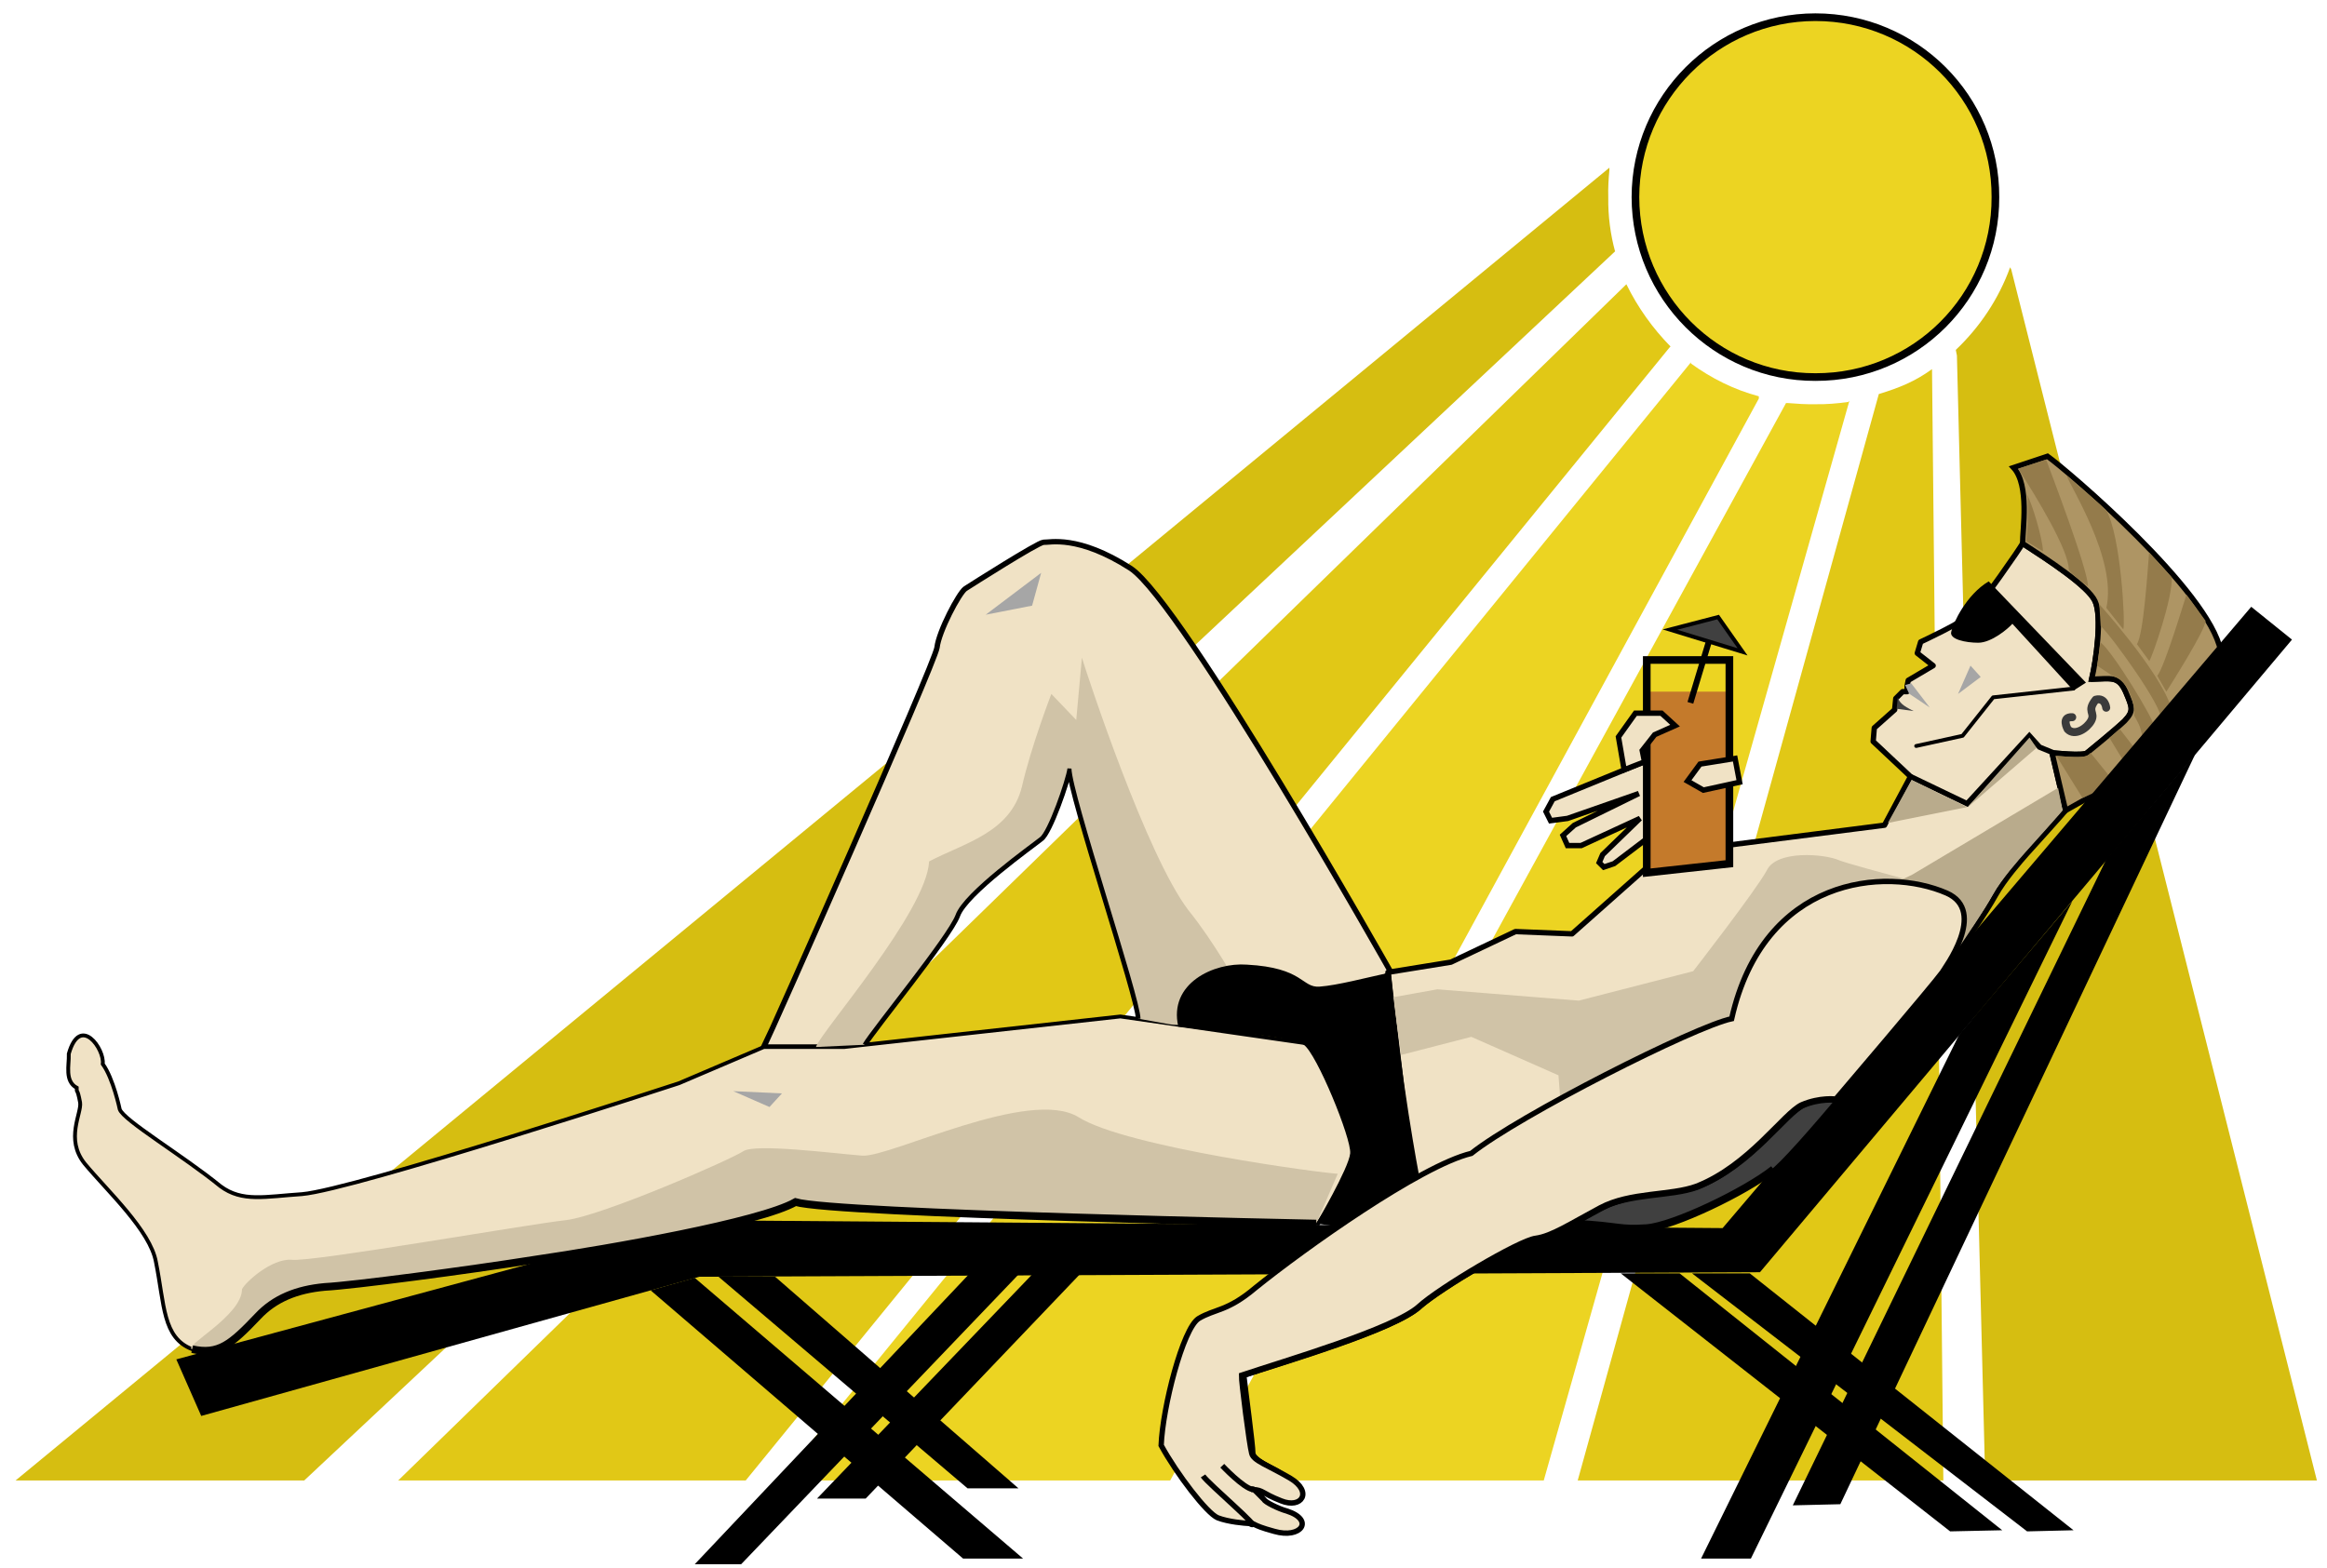
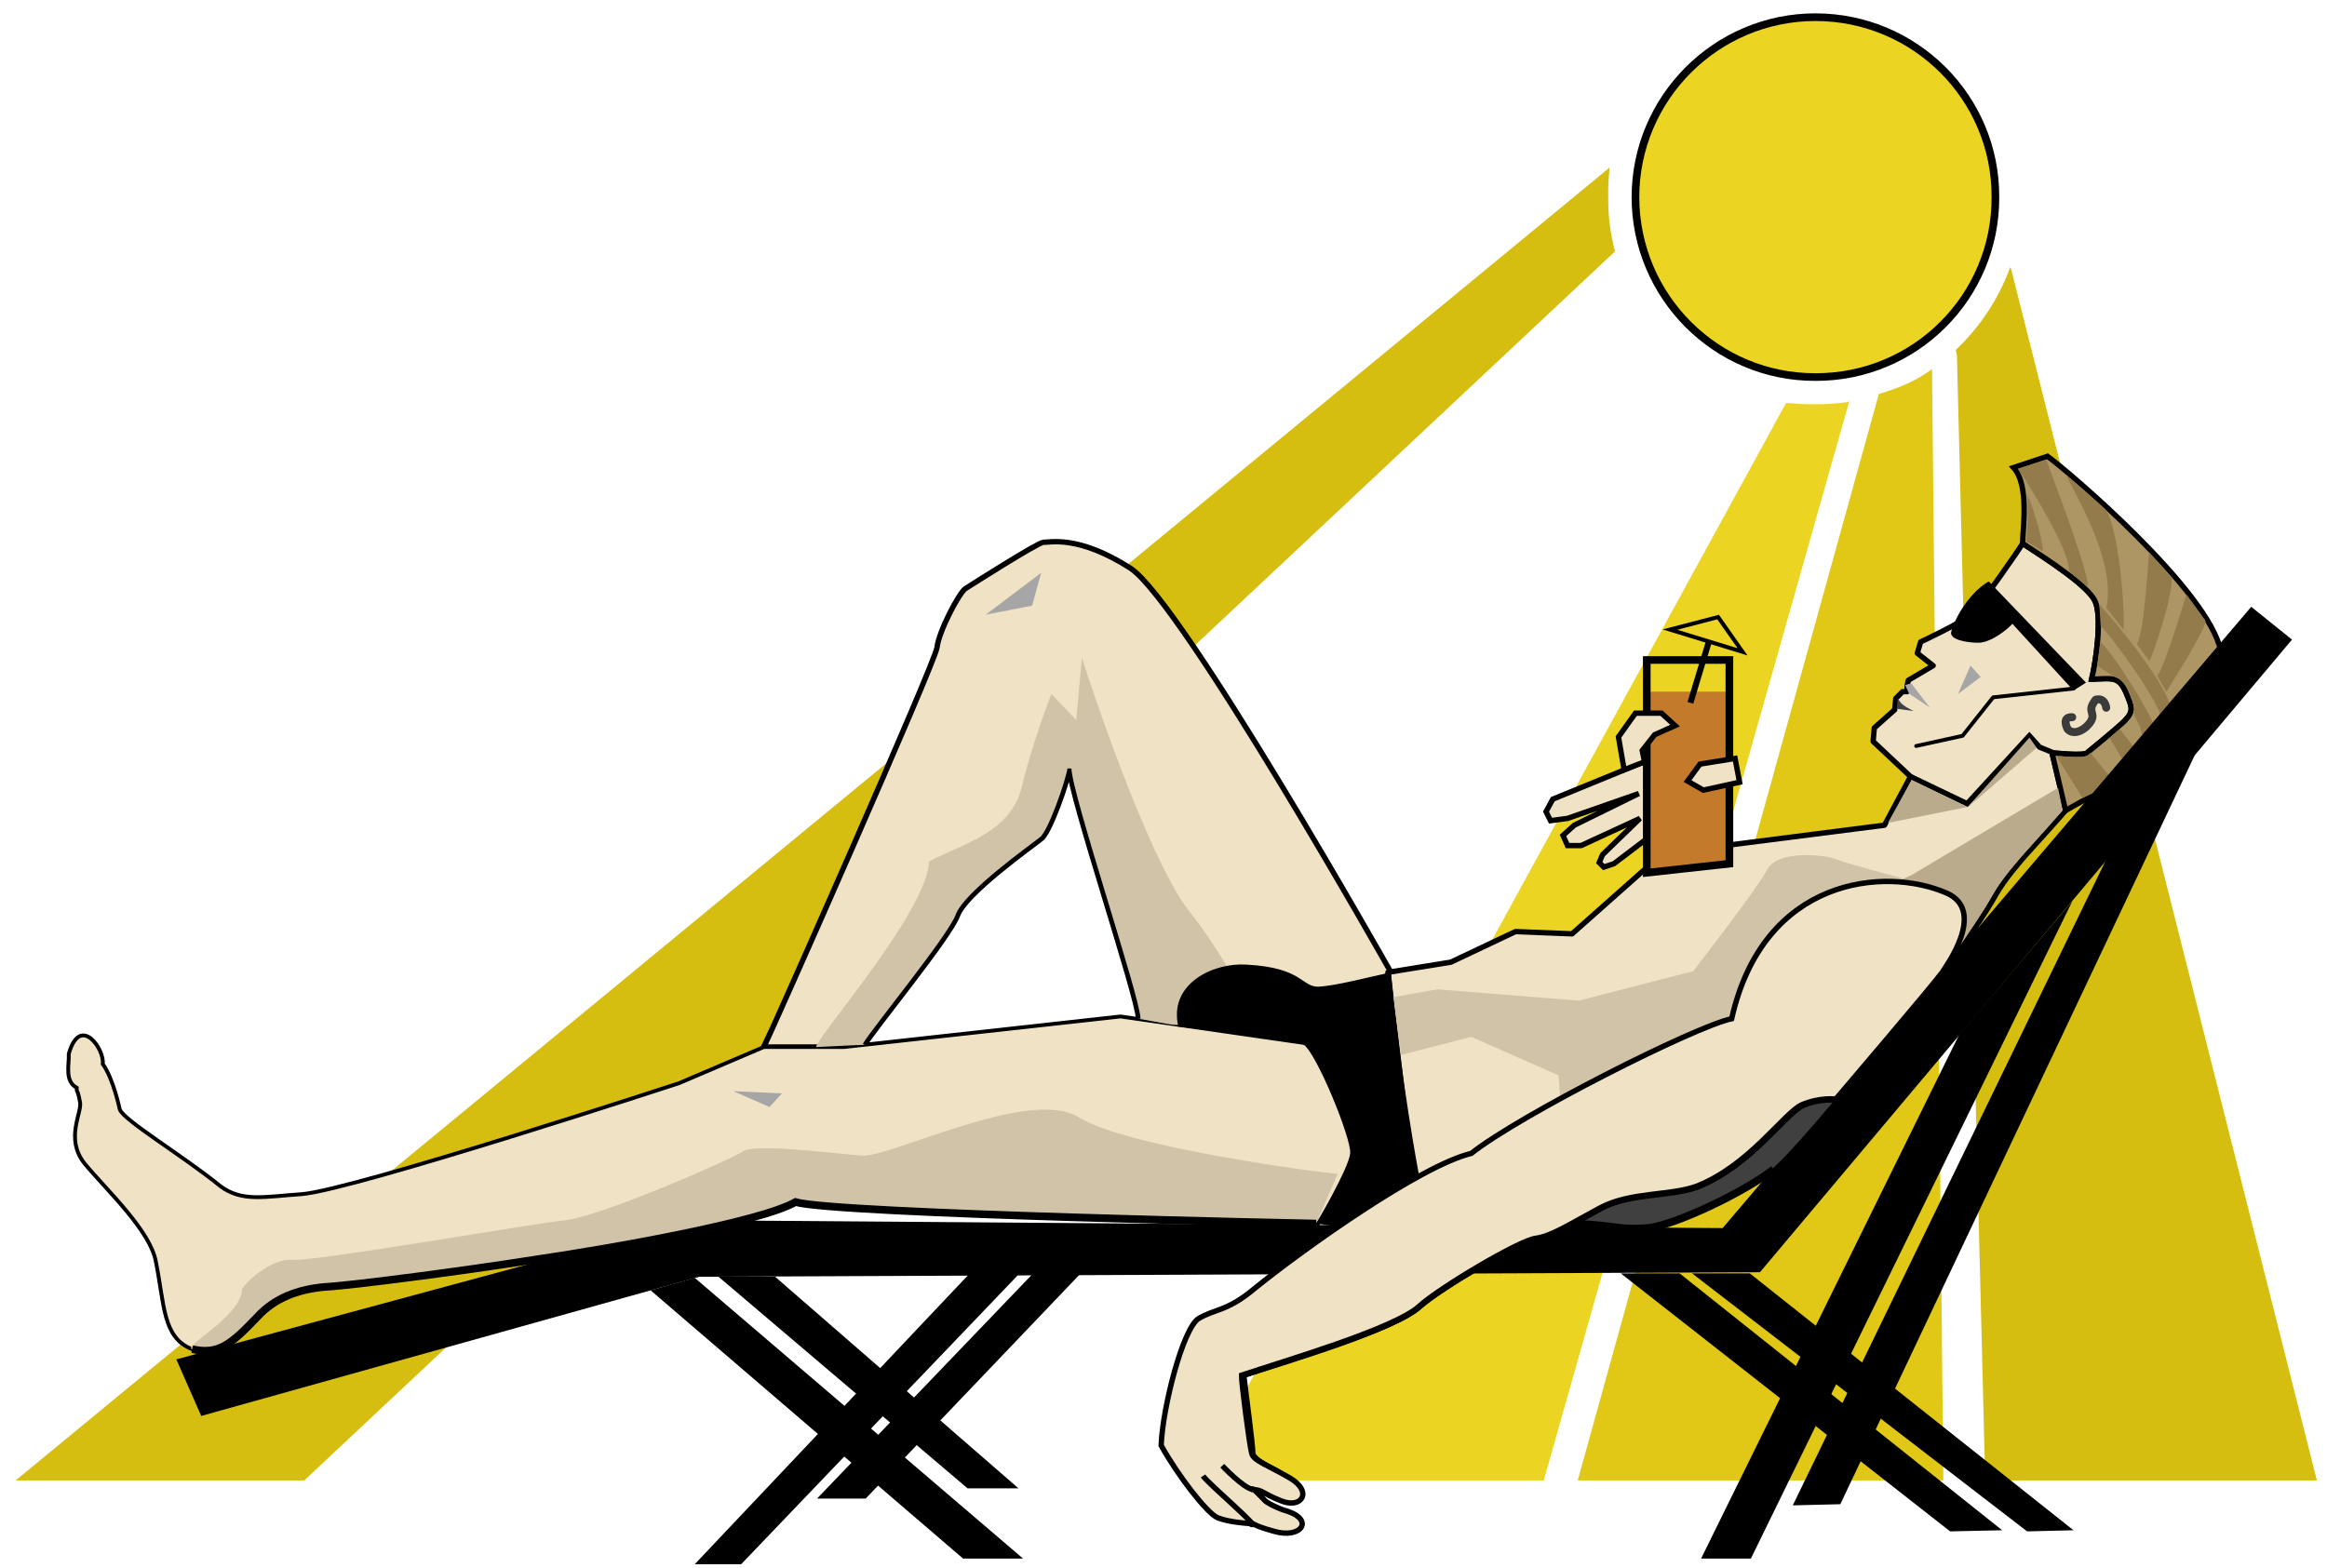
<svg xmlns="http://www.w3.org/2000/svg" xmlns:ns1="http://www.inkscape.org/namespaces/inkscape" xmlns:ns2="http://sodipodi.sourceforge.net/DTD/sodipodi-0.dtd" version="1.1" id="state_icons" x="0px" y="0px" width="1163.542px" height="784.375px" viewBox="0 0 1163.542 784.375" enable-background="new 0 0 1163.542 784.375" xml:space="preserve" ns1:version="0.91 r13725" ns2:docname="chillin-out-colour.svg">
  <defs id="defs5478" />
  <ns2:namedview pagecolor="#ffffff" bordercolor="#666666" borderopacity="1" objecttolerance="10" gridtolerance="10" guidetolerance="10" ns1:pageopacity="0" ns1:pageshadow="2" ns1:window-width="1916" ns1:window-height="1035" id="namedview5476" showgrid="false" ns1:zoom="0.26903969" ns1:cx="1070.8657" ns1:cy="402.51045" ns1:window-x="4" ns1:window-y="1" ns1:window-maximized="1" ns1:current-layer="state_icons" />
  <g id="g6042">
    <g id="sun_rays">
      <linearGradient y2="410.699" x2="1123.627" y1="412.783" x1="201.752" gradientUnits="userSpaceOnUse" id="SVGID_1_">
        <stop id="stop5293" style="stop-color:#4F4F4F" offset="0" />
        <stop id="stop5295" style="stop-color:#A6A6A6" offset="0.429" />
        <stop id="stop5297" style="stop-color:#8C8C8C" offset="0.763" />
        <stop id="stop5299" style="stop-color:#6B6B6B" offset="1" />
      </linearGradient>
      <path style="fill:#d6be11;fill-opacity:1" id="path5301" d="M807.564,125.758c-2.294-8.48-3.554-17.623-3.4-27.169c-0.153-4.629,0.164-9.294,0.568-13.584   v-1.131L7.791,740.443h144.336l656.002-615.252L807.564,125.758L807.564,125.758z" fill="url(#SVGID_1_)" />
      <linearGradient y2="440.107" x2="1123.694" y1="442.191" x1="201.818" gradientUnits="userSpaceOnUse" id="SVGID_2_">
        <stop id="stop5304" style="stop-color:#4F4F4F" offset="0" />
        <stop id="stop5306" style="stop-color:#A6A6A6" offset="0.429" />
        <stop id="stop5308" style="stop-color:#8C8C8C" offset="0.763" />
        <stop id="stop5310" style="stop-color:#6B6B6B" offset="1" />
      </linearGradient>
-       <path style="fill:#e1c816;fill-opacity:1" id="path5312" d="M835.298,173.302c-8.937-9.096-16.437-19.607-22.078-31.13l0,0L199.103,740.443h173.764   l461.866-566.574L835.298,173.302L835.298,173.302z" fill="url(#SVGID_2_)" />
      <linearGradient y2="459.911" x2="1123.738" y1="461.995" x1="201.863" gradientUnits="userSpaceOnUse" id="SVGID_3_">
        <stop id="stop5315" style="stop-color:#4F4F4F" offset="0" />
        <stop id="stop5317" style="stop-color:#A6A6A6" offset="0.429" />
        <stop id="stop5319" style="stop-color:#8C8C8C" offset="0.763" />
        <stop id="stop5321" style="stop-color:#6B6B6B" offset="1" />
      </linearGradient>
-       <path style="fill:#ecd422;fill-opacity:1" id="path5323" d="M879.445,198.206c-12.303-3.27-23.716-8.968-33.962-16.414v-0.567L389.849,740.443h195.273   l294.323-541.105V198.206L879.445,198.206z" fill="url(#SVGID_3_)" />
      <linearGradient y2="469.834" x2="1123.761" y1="471.918" x1="201.885" gradientUnits="userSpaceOnUse" id="SVGID_4_">
        <stop id="stop5326" style="stop-color:#4F4F4F" offset="0" />
        <stop id="stop5328" style="stop-color:#A6A6A6" offset="0.429" />
        <stop id="stop5330" style="stop-color:#8C8C8C" offset="0.763" />
        <stop id="stop5332" style="stop-color:#6B6B6B" offset="1" />
      </linearGradient>
      <path style="fill:#ecd422;fill-opacity:1" id="path5334" d="M924.162,201.036c-5.585,0.785-11.039,1.223-16.418,1.133c-4.743,0.09-9.235-0.208-13.582-0.567   h-1.13L598.14,740.443h173.764l152.823-539.974L924.162,201.036L924.162,201.036z" fill="url(#SVGID_4_)" />
      <linearGradient y2="462.182" x2="1123.744" y1="464.266" x1="201.868" gradientUnits="userSpaceOnUse" id="SVGID_5_">
        <stop id="stop5337" style="stop-color:#4F4F4F" offset="0" />
        <stop id="stop5339" style="stop-color:#A6A6A6" offset="0.429" />
        <stop id="stop5341" style="stop-color:#8C8C8C" offset="0.763" />
        <stop id="stop5343" style="stop-color:#6B6B6B" offset="1" />
      </linearGradient>
      <path style="fill:#e1c816;fill-opacity:1" id="path5345" d="M966.047,184.622c-8.469,6.133-16.25,9.298-26.604,12.453L788.883,740.443h182.824L966.047,184.622   L966.047,184.622z" fill="url(#SVGID_5_)" />
      <linearGradient y2="436.967" x2="1123.687" y1="439.051" x1="201.811" gradientUnits="userSpaceOnUse" id="SVGID_6_">
        <stop id="stop5348" style="stop-color:#4F4F4F" offset="0" />
        <stop id="stop5350" style="stop-color:#A6A6A6" offset="0.429" />
        <stop id="stop5352" style="stop-color:#8C8C8C" offset="0.763" />
        <stop id="stop5354" style="stop-color:#6B6B6B" offset="1" />
      </linearGradient>
      <path style="fill:#d6be11;fill-opacity:1" id="path5356" d="M1005.1,133.681c-5.745,15.898-15.187,29.935-27.168,41.318l0.564,2.832l14.151,562.612h165.841   l-152.823-605.631" fill="url(#SVGID_6_)" />
    </g>
    <path style="fill:#ecd422;fill-opacity:1" id="path5358" d="M907.744,188.583c49.875,0.142,90.192-40.173,89.998-89.994  c0.194-49.645-40.123-89.96-89.998-89.996c-49.595,0.036-89.912,40.351-89.994,89.996  C817.832,148.41,858.149,188.725,907.744,188.583L907.744,188.583z" stroke-width="3.83" stroke="#000000" fill="#A09F98" />
    <path style="fill:#f0e2c5;fill-opacity:1" id="path5360" d="M695.492,486.306c0,0-104.074-184.66-130.181-202.065  c-26.316-16.875-40.434-12.84-43.583-13.02c-2.899,0.179-36.169,21.352-39.054,23.206c-3.164,2.179-13.249,21.335-14.151,29.434  c-1.114,8.033-83.788,194.545-86.601,199.801h40.19l10.186-1.133c4.866-8.152,42.169-53.52,46.415-64.523  c3.819-11.178,38.099-35.377,41.881-38.488c4.283-2.938,13.354-29.15,14.151-35.096c0.213,13.002,34.493,114.833,34.526,125.09  l24.906,3.961c5.308-3.131,28.962,1.986,59.628-7.346C684.473,496.792,695.492,486.306,695.492,486.306z" stroke-width="2.681" stroke="#000000" fill="#FFFFFF" />
    <path style="fill:#f0e2c5;fill-opacity:1" id="path5362" d="M708.144,611.388  c-0.266-10.309-14.151-125.082-14.151-125.082l31.5-5.094l32.261-15.285l28.302,1.133l45.281-40.186l110.935-14.154l13.019-24.334  l-18.678-17.547l0.568-6.792l10.187-9.054l0.568-5.662l3.393-3.395h2.264v-2.834l0.568-2.828l12.453-7.36l-7.927-6.225l1.698-5.662  c0,0,21.206-9.806,25.474-14.149c4.804-4.728,24.469-32.959,25.467-35.091c12.606,8.183,32.772,21.288,36.226,28.867  c3.603,7.543,0.58,29.726-1.698,39.053c9.838-0.252,13.369-1.768,16.982,6.229c3.441,8.14,4.201,9.649-0.568,14.712  c-5.315,5.017-17.162,14.597-18.678,15.85c-1.507,1.773-17.547,0-17.547,0l6.793,28.867c-0.438,0.658-15.449,17.365-19.242,21.51  c-3.277,3.719-11.425,12.953-15.85,20.939c-20.48,36.848-87.705,112.006-104.71,131.314c-9.24,9.854-52.591,34.049-75.847,35.096  c-14.032,0.576-107.542-2.836-107.542-2.836H708.144z" stroke-linejoin="round" stroke-linecap="round" stroke-width="2.681" stroke="#000000" fill="#FFFFFF" />
    <path id="path5364" d="M956.857,355.621l-8.491-1.128l0.568-5.662C949.821,351.306,951.082,352.815,956.857,355.621  L956.857,355.621z" fill="#404040" />
    <path id="path5366" d="M1043.023,341.408l-48.64-50.641c-11.244,6.692-17.837,20.962-18.716,25.168c-1.137,3.859,7.316,5.523,13.472,5.523  c6.75,0,15.134-7.21,17.094-9.484l30.562,33.395L1043.023,341.408L1043.023,341.408z" />
    <polyline id="polyline5368" points="  1036.795,344.37 996.608,348.764 981.328,368.008 958.12,373.104 " stroke-linejoin="round" stroke-linecap="round" stroke-width="1.915" stroke="#000000" fill="none" />
    <polygon id="polygon5370" points="964.913,353.859 954.591,346.937 952.591,342.603 955.659,341.775 964.913,353.859 " fill="#A6A6A6" />
    <polygon id="polygon5372" points="985.289,332.915 990.384,338.575 979.061,347.064 985.289,332.915 " fill="#A6A6A6" />
    <path style="fill:#ae9564;fill-opacity:1" id="path5374" d="M1050.946,395.175l-18.112,10.189l-6.793-28.867  c0,0,16.04,1.773,17.547,0c1.516-1.253,13.362-10.833,18.678-15.85c4.77-5.063,4.01-6.572,0.568-14.712  c-3.613-7.996-7.145-6.481-16.982-6.229c2.278-9.327,5.301-31.51,1.698-39.053c-3.453-7.579-23.619-20.684-36.226-28.867  c0.008-6.941,3.535-29.122-4.529-37.924l16.982-5.662c9.733,6.904,80.811,67.397,86.602,97.354L1050.946,395.175L1050.946,395.175z" stroke-width="2.681" stroke="#000000" fill="#D9D9D9" />
    <path style="fill:#947b4b;fill-opacity:1" id="path5376" d="M1028.239,378.064c7.4,0.395,14.848,1.718,17.047-1.566l9.622,11.888l-5.096,6.79l-8.487,3.961" fill="#ADAA99" />
    <polyline style="fill:#947b4b;fill-opacity:1" id="polyline5378" points="1054.778,369.075 1059.869,364.547 1067.36,374.237 1061.701,380.459 " fill="#ADAA99" />
    <path style="fill:#947b4b;fill-opacity:1" id="path5380" d="M1050.248,321.227c6.19,4.627,26.614,38.389,26.733,41.688l-5.659,6.226  c-1.01-6.499-2.541-8.011-4.225-11.321c0.677-3.744-2.084-17.345-10.557-19.612l-7.927-5.293" fill="#ADAA99" />
    <path style="fill:#947b4b;fill-opacity:1" id="path5382" d="M1049.684,302.22c0,0,29.194,32.193,35.79,51.073l-5.096,5.662c0.517-5.888-23.933-40.168-29.996-45.846" fill="#ADAA99" />
    <path style="fill:#947b4b;fill-opacity:1" id="path5384" d="M1083.206,345.937c1.22-1.943,19.859-31.171,19.612-35.462l-9.556-13.084  c-0.782,2.248-10.857,36.015-14.583,40.62L1083.206,345.937L1083.206,345.937z" fill="#ADAA99" />
    <path style="fill:#947b4b;fill-opacity:1" id="path5386" d="M1074.719,330.652c1.642-2.791,11.713-31.527,11.186-41.885l-11.319-12.453  c-0.756,9.202-2.762,40.959-6.095,45.848L1074.719,330.652L1074.719,330.652z" fill="#ADAA99" />
    <path style="fill:#947b4b;fill-opacity:1" id="path5388" d="M1061.701,314.804c1.047-3.582-1.312-47.095-8.557-59.629c-4.255-4.216-19.742-17.283-19.742-17.283  c1.62,5.284,25.313,42.078,19.807,66.155L1061.701,314.804L1061.701,314.804z" fill="#ADAA99" />
    <path style="fill:#947b4b;fill-opacity:1" id="path5390" d="M1044.023,293.229c0.063-8.222-18.584-57.119-20.944-63.392l-13.949,4.528  c9.263,14.348,25.381,41.064,25.272,50.376C1034.511,286.52,1044.023,293.229,1044.023,293.229L1044.023,293.229z" fill="#ADAA99" />
    <path style="fill:#947b4b;fill-opacity:1" id="path5392" d="M1021.515,275.749c-0.105-6.365-5.648-24.513-7.923-28.302c0.763,3.285,0.258,20.424-0.569,23.208  L1021.515,275.749L1021.515,275.749z" fill="#ADAA99" />
    <polyline id="polyline5394" points="955.289,388.386 983.591,401.968 1014.722,368.008   1019.816,373.67 1026.541,376.431 " stroke-width="2.681" stroke="#000000" fill="none" />
    <polygon style="fill:#b9ab8c;fill-opacity:1" id="polygon5396" points="1018.316,374.037 1014.786,368.877 983.789,403.839 " fill="#808080" />
    <polygon style="fill:#b9ab8c;fill-opacity:1" id="polygon5398" points="955.857,390.083 943.97,411.593 983.591,403.667 955.857,390.083 " fill="#808080" />
    <polygon style="fill:#f0e2c5;fill-opacity:1" id="polygon5400" points="823.41,380.459 776.43,399.701 773.037,405.933   775.301,410.46 783.792,409.326 819.448,396.876 787.188,412.72 781.524,417.814 783.792,422.91 790.581,422.91 820.017,409.326   801.336,427.439 799.638,431.4 801.904,433.667 806.999,431.964 823.41,419.517 823.41,380.459 " stroke-width="2.681" stroke="#000000" fill="#FFFFFF" />
    <path id="path5402" d="M843.789,381.026" />
    <polygon style="fill:#c47a2b;fill-opacity:1" id="polygon5404" points="864.729,431.964 864.729,345.937 823.41,345.937 823.41,436.496 864.729,431.964 " fill="#808080" />
    <g id="g5406">
-       <polygon id="polygon5408" points="835.004,314.883 859.085,308.617 871.294,326.012  " fill="#404040" />
      <path id="path5410" d="M858.665,309.76l10.137,14.441l-30.13-9.239L858.665,309.76 M859.505,307.475l-28.169,7.33l42.45,13.018L859.505,307.475   L859.505,307.475z" />
    </g>
    <line id="line5412" y2="321.529" x2="854.276" y1="351.525" x1="845.221" stroke-width="3" stroke="#000000" fill="none" />
    <path style="fill:#f0e2c5;fill-opacity:1" id="path5414" d="M42.317,581.964c-9.867-12.322-1.398-25.182-2.263-30.568  c-1.481-7.984-1.732-4.176-1.698-7.355c-6.12-3.291-3.767-11.521-3.962-16.418v-0.564c5.716-20.051,17.997-2.141,16.979,5.096  c5.308,7.301,8.491,22.639,8.491,22.639c1.859,5.523,31.489,23.098,50.373,38.488c10.889,8.113,22.396,5.166,40.755,3.961  c26.058-2.211,188.479-55.467,188.479-55.467l42.45-18.113h40.19l138.104-15.285l98.192,14.152l23.207,54.34l-22.482,35.088  c0,0-241.125-4.824-261.362-10.754c-17.854,10.119-92.234,23.242-130.749,28.867c-33.513,5.289-90.477,12.85-104.71,13.582  c-13.994,1.283-25.085,5.818-33.394,14.717c-7.668,8.02-19.8,21.326-32.828,16.418c-14.821-5.652-13.808-22.291-18.113-43.588  C75.229,615.478,53.548,595.537,42.317,581.964L42.317,581.964z" stroke-width="1.915" stroke="#000000" fill="#FFFFFF" />
    <polygon id="polygon5416" points="366.642,545.732 384.754,553.662 390.979,546.869 366.642,545.732 " fill="#A6A6A6" />
    <polygon id="polygon5418" points="492.861,307.446 520.595,286.504 516.068,302.918 492.861,307.446 " fill="#A6A6A6" />
    <polygon id="polygon5420" points="88.164,679.882 345.701,610.263 861.333,614.224 1125.66,303.485 1146.035,319.899 880.011,636.294   349.662,638.562 100.617,708.179 88.164,679.882 " />
    <line id="line5422" y2="610.263" x2="345.701" y1="679.882" x1="88.164" />
    <polygon id="polygon5424" points="511.542,779.498 347.396,639.123 325.321,645.355 481.542,779.498 511.542,779.498 " />
    <polygon id="polygon5426" points="1036.795,765.349 874.916,636.863 846.049,636.863 1013.592,765.91 1036.795,765.349 " />
    <polygon id="polygon5428" points="370.606,782.324 509.275,637.431 484.369,637.431 347.396,782.324 370.606,782.324 " />
    <path id="path5430" d="M466.257,708.746" />
    <polygon id="polygon5432" points="875.484,779.498 1036.23,450.642 979.63,517.433 850.578,779.498 875.484,779.498 " />
    <path id="path5434" d="M936.047,708.746" />
    <polygon id="polygon5436" points="509.275,744.402 387.582,638.562 359.284,638.562 483.809,744.402 509.275,744.402 " />
    <polygon id="polygon5438" points="432.863,749.496 539.841,637.431 516.068,637.431 408.526,749.496 432.863,749.496 " />
    <path ns2:nodetypes="ccccc" ns1:connector-curvature="0" id="polygon5440" d="m 920.197,752.324 177.58,-375.403 -44.568,52.782 -156.78,323.189 z" />
    <polygon id="polygon5442" points="1001.139,765.349 839.828,636.863 810.392,636.863 975.1,765.91 1001.139,765.349 " />
    <path style="fill:#d0c3a7;fill-opacity:1" id="path5444" d="M569.272,509.511c-0.033-10.258-34.313-112.088-34.526-125.09c-0.797,5.946-9.868,32.159-14.151,35.096  c-3.782,3.111-38.062,27.311-41.881,38.488c-4.246,11.004-41.549,56.371-46.415,64.523l-24.337,1.133  c2.233-7.271,55.415-67.76,56.601-92.822c17.466-9.217,40.654-14.26,46.411-37.362c4.594-20.185,14.716-46.413,14.716-46.413  l12.453,13.023l2.831-31.134c3.061,9.995,32.298,98.722,53.205,126.22c12.969,16.051,24.337,36.793,24.337,36.793  c-5.925,4.262-18.022,11.316-20.944,18.109c-1.616,3.801-12.449,2.262-12.449,2.262L569.272,509.511L569.272,509.511z" fill="#B8B8B8" />
    <path id="path5446" d="M569.272,509.511c-0.033-10.258-34.313-112.088-34.526-125.09  c-0.797,5.946-9.868,32.159-14.151,35.096c-3.782,3.111-38.062,27.311-41.881,38.488c-4.246,11.004-41.549,56.371-46.415,64.523" stroke-width="2" stroke="#000000" fill="none" />
    <path style="fill:#d0c3a7;fill-opacity:1" id="path5448" d="M658.134,611.957c0,0-240.125-4.824-260.362-10.754c-17.854,10.119-92.234,23.242-130.749,28.867  c-33.513,5.289-90.477,12.85-104.71,13.582c-13.994,1.283-25.085,5.818-33.394,14.717c-13.44,14.133-19.669,19.332-32.828,16.418  c-5.114-1.219,25.007-16.744,24.901-30c1.616-3.383,14.72-15.48,24.906-14.717c9.98,1.258,118.865-17.902,136.974-19.807  c18.188-2.129,82.711-30.355,88.864-34.531c5.944-3.891,45.263,1.148,59.433,2.264c14.062,0.9,83.628-34.385,108.106-19.246  C563.19,573.863,663,586.962,668.892,587.052L658.134,611.957L658.134,611.957z" fill="#C9C9C9" />
    <path id="path5450" d="M923.028,543.472c-17.637,21.121-32.933,38.426-37.923,41.885c-13.886,11.371-49.797,28.553-63.395,29.436  c-14.009,1.09-12.998-0.924-36.225-1.701l-1.694-22.074C790.192,589.513,920.126,551.691,923.028,543.472L923.028,543.472z" fill="#404040" />
    <path style="fill:#d0c3a7;fill-opacity:1" id="path5452" d="M782.658,582.525l-3.396-44.717l-43.583-19.242l-35.092,9.057l-3.961-28.867l22.069-3.961l70.752,5.66  l57.17-14.717c0,0,31.497-40.557,36.79-50.373c4.788-10.346,28.986-8.334,36.225-5.094c6.453,2.629,72.45,19.807,72.45,19.807  c-6.011,11.338-37.792,51.82-66.79,86.033C903.641,540.005,782.658,582.525,782.658,582.525L782.658,582.525z" fill="#C9C9C9" />
    <path id="path5454" d="M787.188,611.957c23.005,1.221,21.999,3.24,36.222,2.268  c13.384-1.002,49.291-18.188,63.394-29.432 M658.134,611.957c0,0-240.125-4.824-260.362-10.754  c-17.854,10.119-92.234,23.242-130.749,28.867c-33.513,5.289-90.477,12.85-104.71,13.582c-13.994,1.283-25.085,5.818-33.394,14.717  c-13.44,14.133-19.669,19.332-32.828,16.418 M917.934,549.697c0,0-8.181-1.039-16.979,2.832c-9.345,4.193-26.484,30.4-52.64,40.752  c-13.167,4.775-33.33,2.756-48.678,10.754c-14.926,8.146-23.971,14.186-32.26,15.285c-7.841,0.916-48.147,24.92-58.3,33.957  c-12.053,11.32-67.501,27.449-88.864,34.527c1.197,7.037,4.979,34.762,5.095,39.053c0.468,5.092,20.301,11.338,11.319,10.189" stroke-width="3.83" stroke="#000000" fill="none" />
    <path id="path5456" d="M970.005,488.001c-12.737,15.662-27.483,34.441-50.938,61.695c0,0-8.054-1.039-16.983,2.832  c-9.217,4.193-26.356,30.4-52.639,40.752c-13.037,4.775-33.203,2.756-48.109,10.754c-15.363,8.146-24.412,14.186-32.26,15.285  c-8.282,0.916-48.581,24.92-58.868,33.957c-11.922,11.32-67.37,27.449-88.296,34.527c0.76,7.037,4.541,34.762,4.526,39.053  c0.603,5.092,20.432,11.338,11.323,10.189c-9.038-0.867-26.178-1.877-26.039-22.076c-0.139-20.129-4.171-40.297,13.018-38.488  c17.088,2.229,76.572-24.992,86.602-33.955c10.134-9.188,39.367-36.404,41.316-41.324c11.158,1.893,40.396-1.133,46.414-10.186  c6.083-9.09,49.434-20.186,59.433-28.303c10.164-8.012,27.304-30.191,29.433-33.957c1.903-4.299,71.137-24.268,82.636-41.887  c13.426-20.207,15.823-31.635,4.526-39.057c-0.946-0.732-1.422-0.982-1.13-1.129C984.316,452.591,987.512,462.074,970.005,488.001  L970.005,488.001z" fill="#D9D9D9" />
    <path id="path5458" d="M919.067,549.697c0,0-8.054-1.039-16.983,2.832  c-9.217,4.193-26.356,30.4-52.639,40.752c-13.037,4.775-33.203,2.756-48.109,10.754c-15.363,8.146-24.412,14.186-32.26,15.285  c-8.282,0.916-48.581,24.92-58.868,33.957c-11.922,11.32-67.37,27.449-88.296,34.527c0.76,7.037,4.541,34.762,4.526,39.053  c0.603,5.092,20.432,11.338,11.323,10.189" stroke-width="2.681" stroke="#000000" fill="none" />
    <polygon id="polygon5460" points="864.729,431.964 864.729,330.085 823.41,330.085   823.41,436.496 864.729,431.964 " stroke-width="3.83" stroke="#000000" fill="none" />
    <path style="fill:#b9ab8c;fill-opacity:1" id="path5462" d="M977.932,476.117c5.457-7.729,14.573-21.598,18.311-28.303c4.425-7.986,13.572-18.221,16.85-21.939  c3.793-4.145,17.805-19.852,18.242-20.51l-2.268-11.321l-73.209,43.581l-7.358,3.396c11.918,1.266,16.456,3.285,24.337,5.664  C985.607,450.115,984.111,464.974,977.932,476.117L977.932,476.117z" fill="#808080" />
    <path style="fill:#f0e2c5;fill-opacity:1" id="path5464" d="M973.405,446.685c-30.884-13.471-91.629-7.924-107.546,62.826  c-18.363,3.855-106.075,48.217-130.181,67.357c-25.295,6.061-83.628,47.572-108.106,67.35  c-13.976,11.805-20.021,10.293-28.299,15.283c-7.855,5.096-17.937,44.414-18.678,63.398c7.796,14.285,22.849,33.977,28.299,36.221  c5.289,2.051,13.459,2.734,15.846,2.828c3.266-0.221-0.041,0.588,12.456,3.961c13.336,3.854,20.234-5.693,6.222-10.182  c-4.104-1.088-10.931-4.533-11.316-5.664c-7.126-7.406-5.663-5.094-5.663-5.094c5.309,0.279,4.298,1.791,14.151,5.664  c10.313,4.191,15.938-4.531,4.53-11.324c-11.357-6.662-18.416-8.678-19.246-12.453c-1.183-4.291-5.215-36.053-5.096-39.053  c21.05-7.078,76.502-23.207,88.865-34.527c9.842-9.037,50.141-33.041,58.299-33.957c7.972-1.1,17.024-7.139,32.26-15.285  c15.034-7.998,35.196-5.979,48.113-10.754c26.402-10.352,43.542-36.559,52.64-40.752c9.052-3.871,16.979-2.832,16.979-2.832  s49.116-57.621,53.204-63.391C972.01,484.63,993.964,455.798,973.405,446.685L973.405,446.685z" stroke-width="2.681" stroke="#000000" fill="#FFFFFF" />
    <polygon style="fill:#f0e2c5;fill-opacity:1" id="polygon5466" points="867.562,379.326 869.82,391.216 851.712,395.175   843.789,390.649 850.014,382.16 867.562,379.326 " stroke-width="2.681" stroke="#000000" fill="#FFFFFF" />
    <polygon style="fill:#f0e2c5;fill-opacity:1" id="polygon5468" points="809.259,368.575 817.75,356.687 830.768,356.687   837.561,362.916 827.371,367.442 821.146,375.365 822.28,381.026 812.09,384.987 809.259,368.575 " stroke-width="2.681" stroke="#000000" fill="#FFFFFF" />
    <path id="path5470" d="M611.157,733.082c0,0,10.504,11.162,15.281,11.889 M601.532,738.177  c2.496,3.805,31.599,28.471,23.208,23.771" stroke-width="2.681" stroke="#000000" fill="none" />
    <path id="path5472" d="M658.134,611.957c0,0,16.292-27.678,16.982-35.088s-16.771-49.938-23.207-54.34s-47.545-7.359-47.545-7.359l-15.186-1.697  c-5.039-21.68,17.868-32.236,34.294-31.014c28.407,1.498,27.334,11.666,36.334,11s22.666-4.332,35.686-7.152  c4.647,52.486,14.151,102.082,14.151,102.082l-40.837,25.07L658.134,611.957L658.134,611.957z" />
    <path id="path5474" d="M1053.14,353.959  c0,0-0.5-5.25-5.25-4c-4.75,6,0.01,6.263-2.25,10.5c-2,3.75-8.25,8-11.75,4.25c0,0-3.5-6.25,2.25-6" stroke-linejoin="round" stroke-linecap="round" stroke-width="4" stroke="#3B3B3B" fill="none" />
  </g>
</svg>